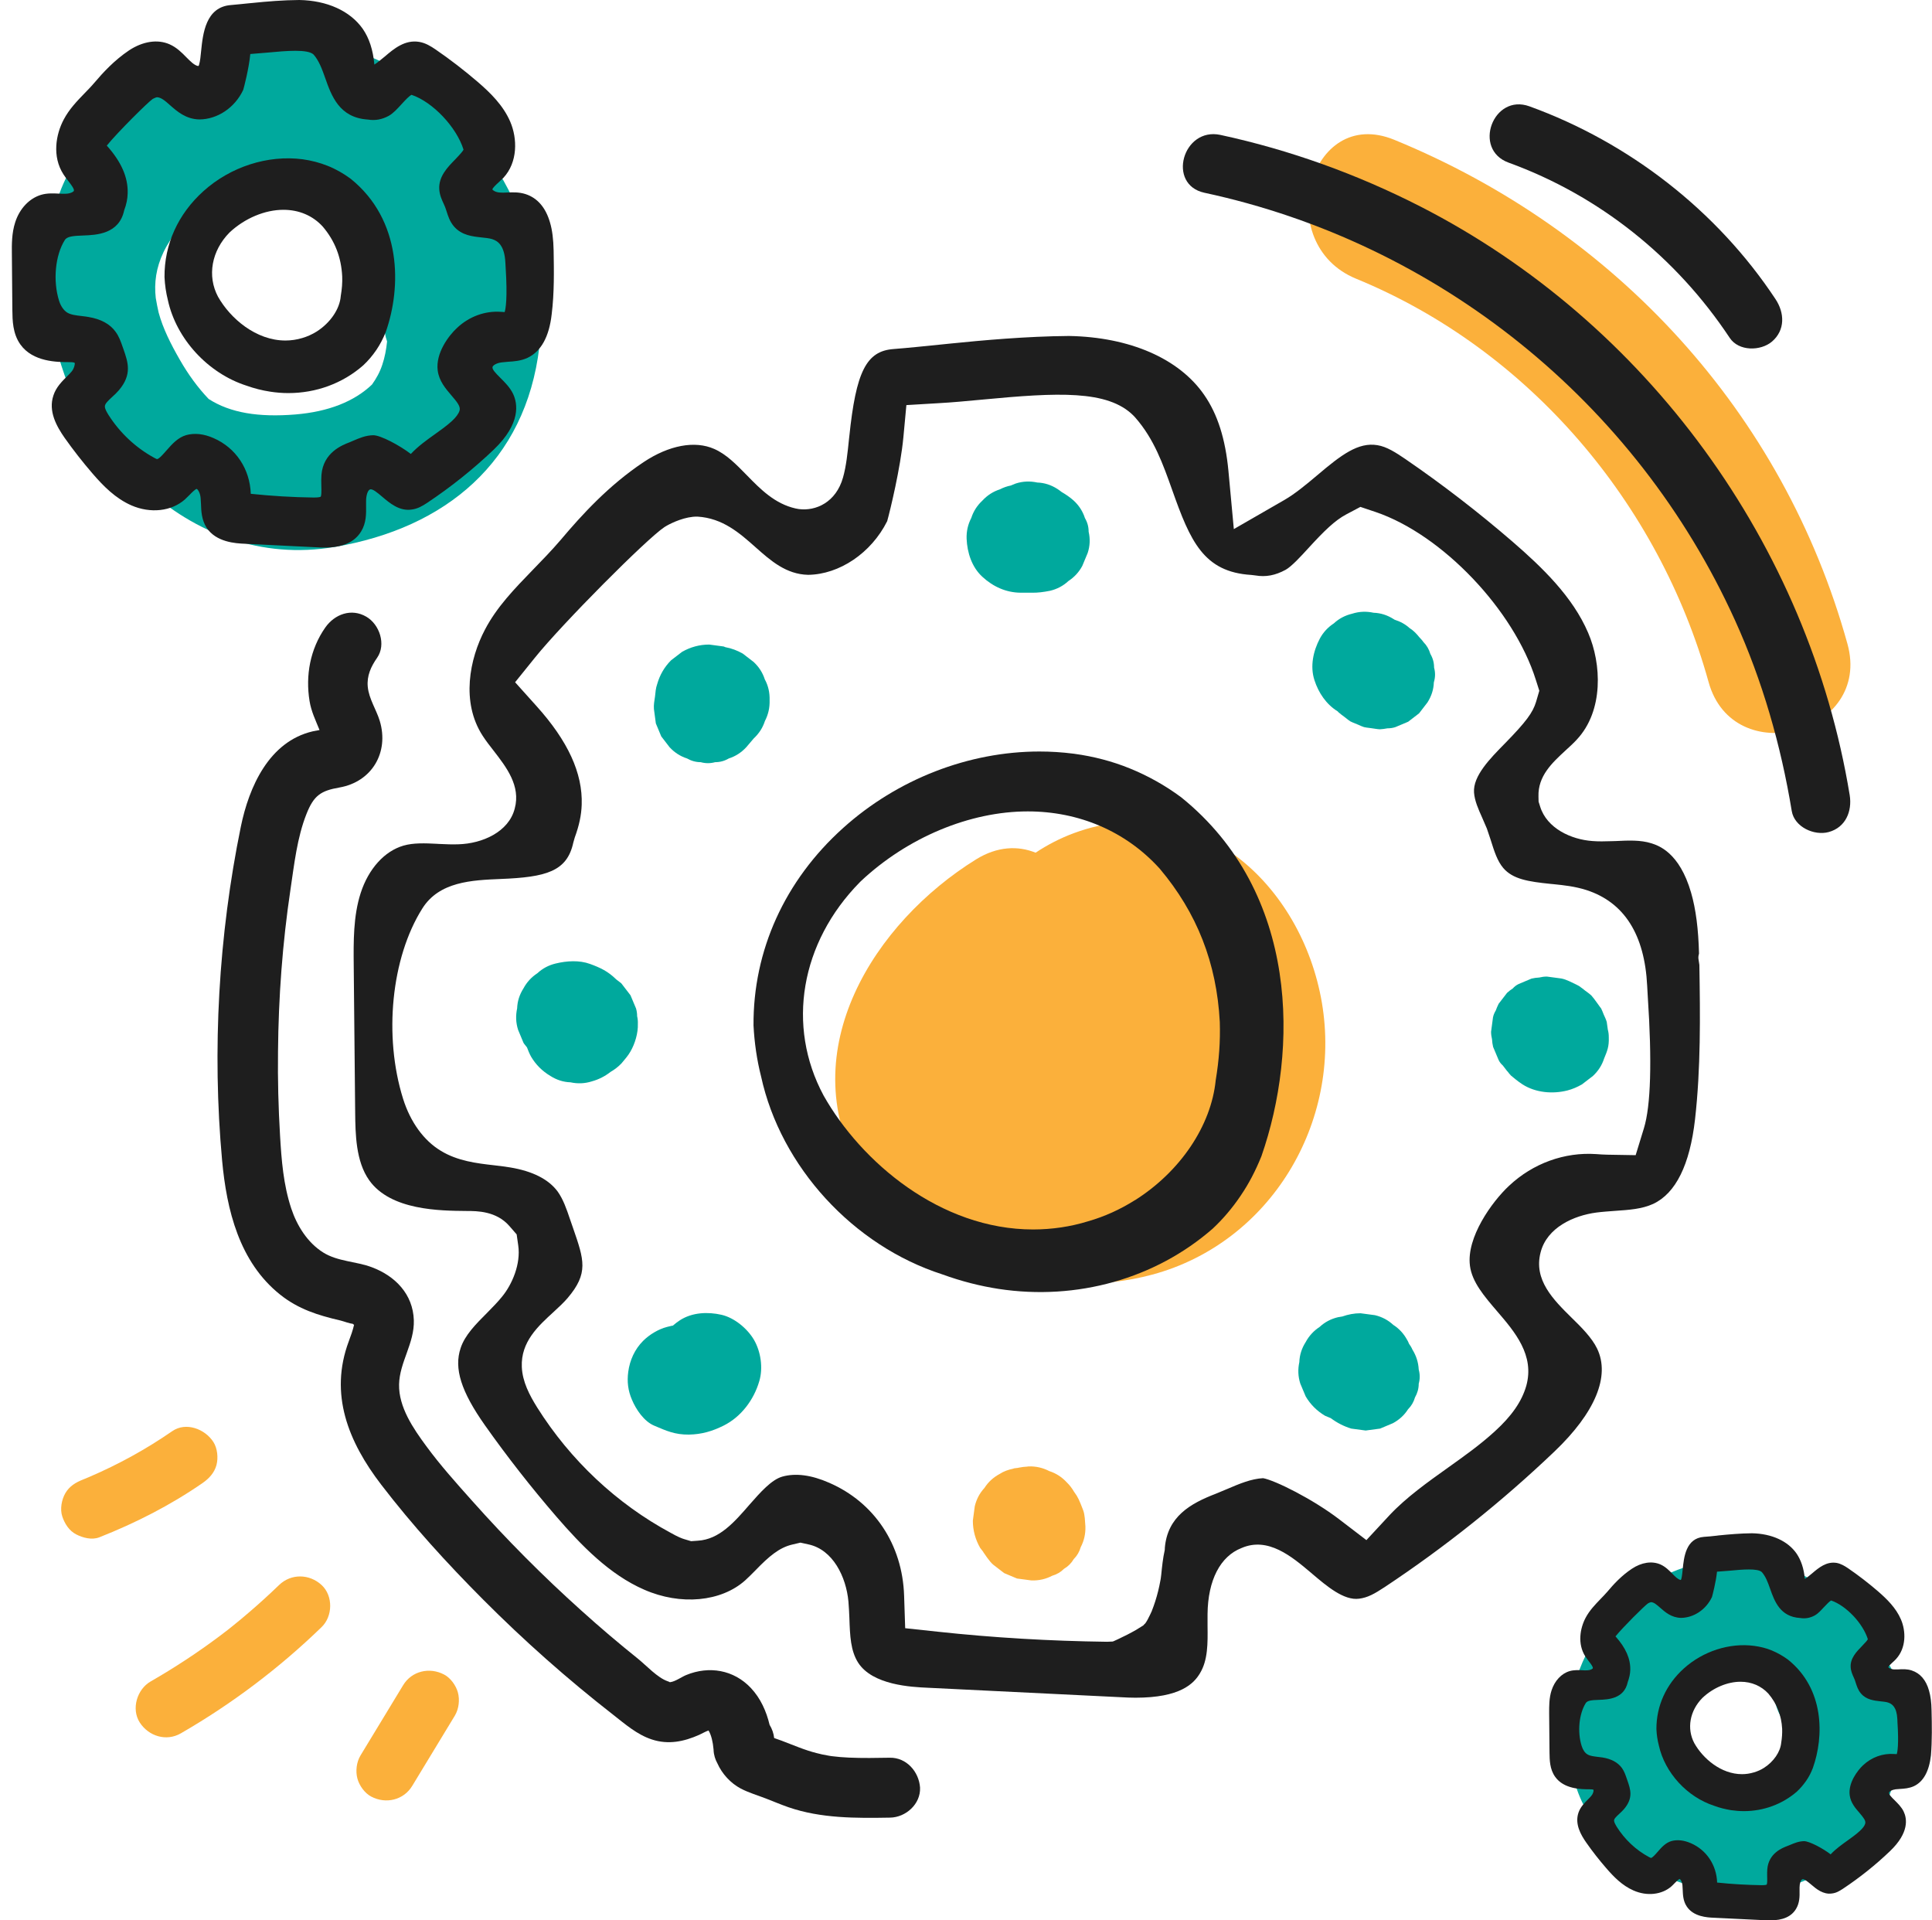
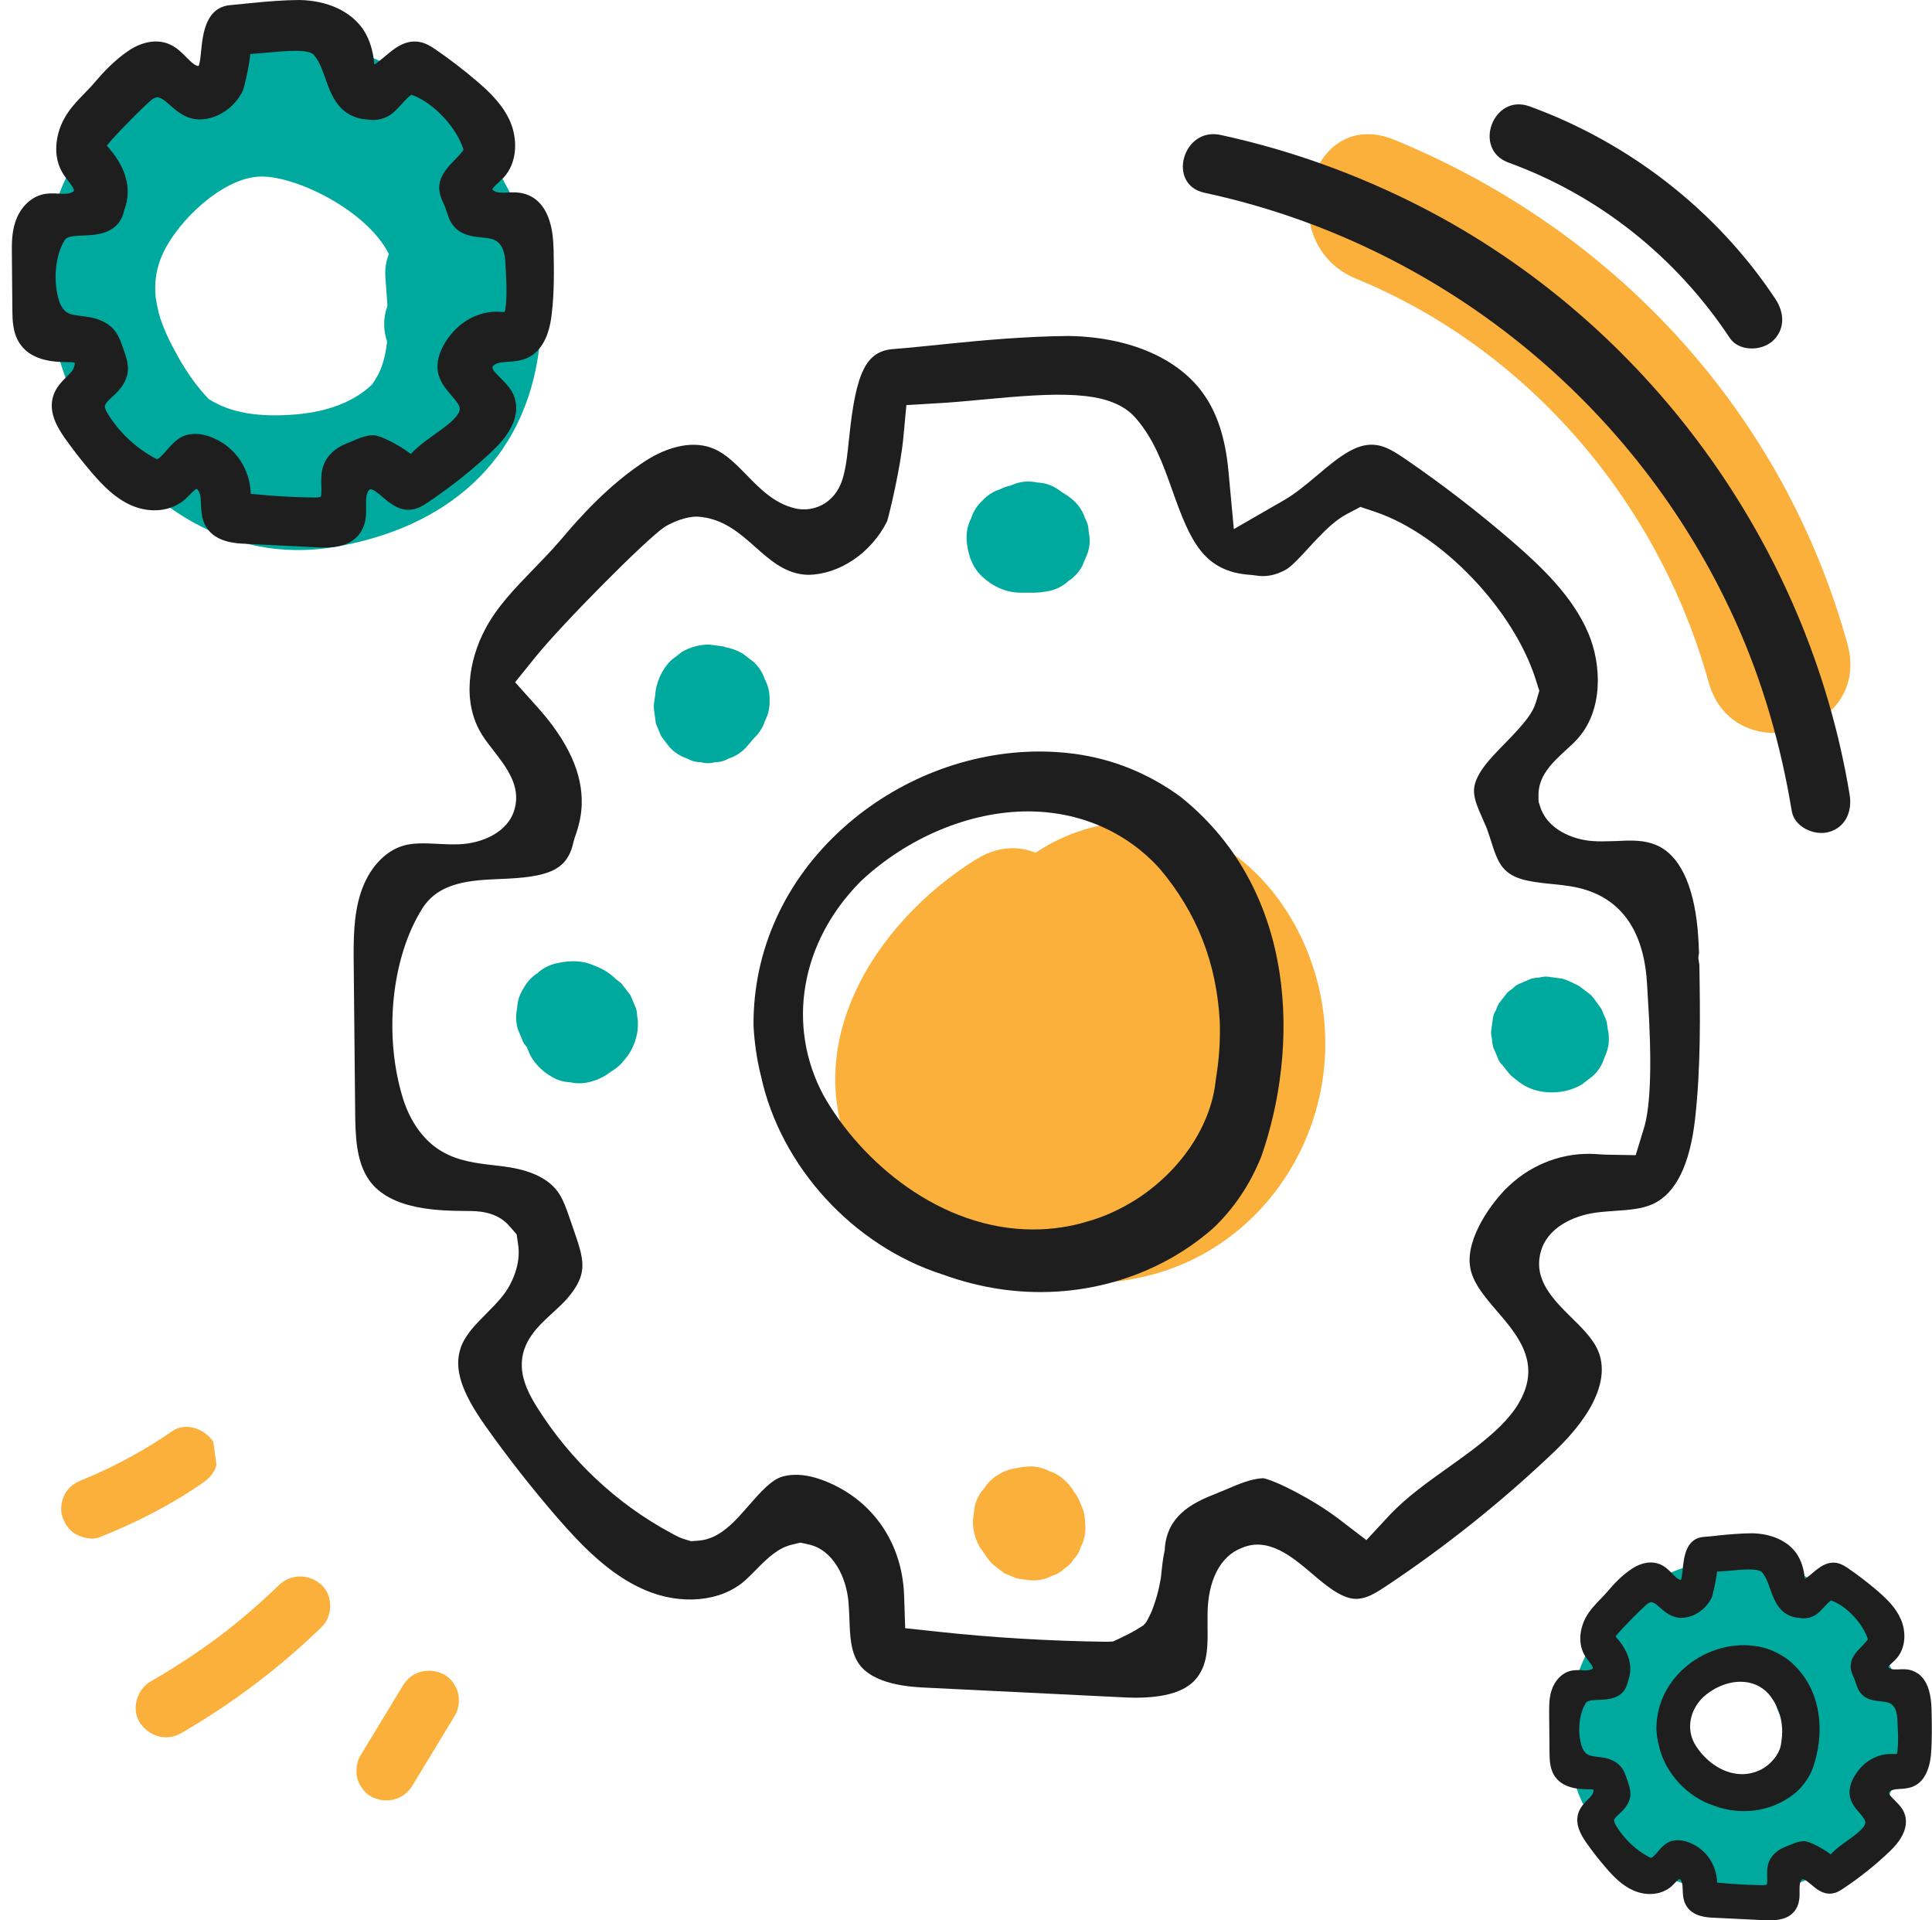
<svg xmlns="http://www.w3.org/2000/svg" width="161" height="160" viewBox="0 0 161 160" fill="none">
  <path d="M110.158 83.545C108.478 73.684 99.789 65.644 89.52 69.404C88.35 69.834 87.28 70.394 86.3 71.044C84.841 70.454 83.121 70.504 81.351 71.594C72.852 76.855 66.073 87.485 71.612 97.516C76.092 105.626 87.56 108.487 96.029 106.196C105.888 103.536 111.848 93.506 110.158 83.545Z" fill="#FBB03B" />
  <path d="M159.522 142.989C156.413 135.379 150.703 128.148 141.634 130.238C133.605 132.088 128.826 140.719 131.295 148.729C133.655 156.4 144.154 159.61 150.973 156.44C154.903 154.61 157.282 151.33 157.982 147.699C159.512 146.839 160.412 145.169 159.522 142.989ZM145.494 148.739C142.274 148.959 139.544 146.959 139.894 143.639C140.174 140.989 141.654 138.739 144.624 138.789C145.844 138.809 146.924 139.479 147.844 140.429C147.744 141.539 148.043 142.709 148.903 143.769C150.823 146.139 147.674 148.589 145.494 148.739Z" fill="#00A99D" />
  <path d="M34.577 6.78C26.617 1.13 18.098 3.8 10.649 8.91C2.92 14.211 2.53 23.821 5.67 32.042C7.14 35.892 9.309 38.672 11.999 40.542C16.249 44.443 21.758 46.603 27.867 45.573C37.156 44.002 43.806 38.462 44.945 28.912C45.945 20.491 41.486 11.681 34.577 6.78ZM17.389 33.242C16.499 32.312 15.699 31.222 14.989 29.982C14.239 28.681 13.579 27.371 13.219 26.041C13.129 25.651 13.049 25.241 12.979 24.821C12.839 23.581 12.999 22.321 13.629 21.001C14.919 18.331 18.458 14.951 21.478 14.721C24.398 14.491 30.587 17.491 32.407 21.171C32.177 21.731 32.067 22.381 32.117 23.131C32.167 23.891 32.237 24.681 32.287 25.481C31.907 26.531 31.947 27.551 32.257 28.451C32.187 29.122 32.067 29.772 31.857 30.392C31.657 31.002 31.357 31.542 30.997 32.042C29.517 33.452 27.377 34.302 24.618 34.532C21.548 34.782 19.188 34.402 17.389 33.242Z" fill="#00A99D" />
  <path d="M153.953 53.643C148.603 34.352 134.615 19.201 116.197 11.65C109.058 8.72 105.948 20.321 113.007 23.221C127.426 29.141 138.245 41.922 142.384 56.833C144.444 64.263 156.033 61.113 153.953 53.643Z" fill="#FBB03B" />
  <path d="M46.135 20.851C46.115 19.941 46.025 19.181 45.835 18.541C45.475 17.291 44.785 16.491 43.795 16.171C43.235 15.991 42.695 16.021 42.245 16.041C42.015 16.051 41.825 16.061 41.645 16.041C41.285 16.021 41.045 15.841 41.035 15.781C41.035 15.671 41.355 15.371 41.535 15.211C41.675 15.081 41.815 14.951 41.945 14.821C43.165 13.511 43.115 11.531 42.525 10.151C41.945 8.791 40.876 7.74 39.806 6.82C38.686 5.86 37.506 4.95 36.296 4.12C35.896 3.85 35.466 3.58 34.936 3.49C33.736 3.29 32.816 4.07 32.066 4.71C31.727 4.99 31.437 5.23 31.197 5.38C31.087 4.16 30.767 3.18 30.227 2.4C29.177 0.91 27.257 0.04 24.937 0C23.598 0.01 22.258 0.12 20.998 0.25L20.778 0.27C20.258 0.32 19.748 0.38 19.248 0.42C17.138 0.58 16.908 2.8 16.758 4.27C16.718 4.7 16.678 5.08 16.598 5.36C16.578 5.45 16.548 5.51 16.498 5.5C16.178 5.43 15.878 5.12 15.528 4.77C15.148 4.38 14.719 3.95 14.129 3.69C13.129 3.25 11.899 3.44 10.749 4.2C9.519 5.03 8.599 6.03 7.859 6.9C7.609 7.2 7.329 7.48 7.049 7.77C6.419 8.421 5.769 9.091 5.31 9.961C4.66 11.181 4.32 13.031 5.29 14.531C5.41 14.721 5.55 14.901 5.7 15.091C5.909 15.361 6.199 15.741 6.159 15.891C6.139 15.971 5.879 16.131 5.49 16.141C5.3 16.151 5.11 16.141 4.89 16.131C4.45 16.111 3.94 16.081 3.43 16.231C2.45 16.521 1.64 17.371 1.27 18.511C0.97 19.431 0.98 20.371 0.99 21.211L1.03 25.852C1.04 26.672 1.05 27.792 1.7 28.702C2.74 30.162 4.78 30.172 5.76 30.172C5.869 30.172 6.169 30.172 6.229 30.242C6.249 30.402 6.159 30.722 5.979 30.942C5.869 31.082 5.74 31.212 5.59 31.352C5.14 31.802 4.67 32.272 4.45 32.952C4.01 34.272 4.72 35.522 5.38 36.472C6.109 37.502 6.889 38.502 7.719 39.462C8.609 40.492 9.619 41.523 10.939 42.103C12.539 42.803 14.299 42.603 15.418 41.603C15.548 41.483 15.678 41.353 15.808 41.223C16.008 41.013 16.268 40.763 16.388 40.733C16.468 40.752 16.678 41.033 16.718 41.483C16.728 41.643 16.738 41.813 16.748 41.973C16.768 42.593 16.798 43.303 17.208 43.953C17.998 45.183 19.658 45.273 20.368 45.303L26.467 45.603C26.637 45.613 26.817 45.623 27.027 45.623C28.537 45.623 29.547 45.183 30.097 44.273C30.527 43.573 30.517 42.803 30.507 42.133V41.763C30.507 41.263 30.647 40.853 30.827 40.782C31.037 40.693 31.457 41.053 31.857 41.393C32.456 41.903 33.286 42.613 34.306 42.453C34.806 42.393 35.206 42.153 35.586 41.903C37.556 40.593 39.426 39.102 41.145 37.462C43.435 35.272 43.135 33.612 42.755 32.812C42.495 32.272 42.055 31.842 41.706 31.492C41.276 31.062 40.995 30.772 41.045 30.572C41.086 30.432 41.386 30.242 41.815 30.192C41.985 30.172 42.165 30.162 42.335 30.142C42.835 30.112 43.405 30.072 43.965 29.812C45.085 29.282 45.765 28.062 45.975 26.172C46.195 24.392 46.165 22.591 46.135 20.851ZM36.476 30.872C36.586 31.742 37.136 32.382 37.616 32.942C38.106 33.512 38.396 33.872 38.296 34.212C38.216 34.472 38.006 34.762 37.636 35.102C37.206 35.492 36.736 35.822 36.236 36.182C35.576 36.652 34.846 37.172 34.236 37.822C33.296 37.102 31.717 36.262 31.107 36.262C30.477 36.272 29.947 36.502 29.477 36.702L29.127 36.852C28.527 37.082 26.937 37.692 26.787 39.572C26.767 39.852 26.767 40.133 26.777 40.453C26.787 40.672 26.787 40.893 26.777 41.103C26.767 41.313 26.727 41.383 26.727 41.383C26.697 41.403 26.587 41.453 26.147 41.453C24.397 41.433 22.628 41.323 20.898 41.143C20.828 39.082 19.658 37.312 17.798 36.502C16.978 36.142 16.218 36.062 15.518 36.252C14.829 36.452 14.338 37.002 13.899 37.502C13.609 37.832 13.259 38.242 13.079 38.252C13.039 38.242 12.909 38.172 12.869 38.152C11.319 37.312 9.999 36.072 9.049 34.582C8.899 34.342 8.749 34.082 8.739 33.882C8.729 33.652 8.969 33.422 9.359 33.062C9.559 32.882 9.749 32.702 9.909 32.512C11.019 31.202 10.669 30.192 10.299 29.122L10.199 28.842C10.069 28.472 9.929 28.052 9.639 27.652C9.179 27.002 8.409 26.582 7.379 26.412C7.219 26.382 7.059 26.362 6.809 26.332C6.369 26.282 5.909 26.232 5.6 26.042C5.31 25.862 5.06 25.502 4.92 25.052C4.4 23.392 4.6 21.271 5.4 20.001C5.59 19.691 6.109 19.651 6.929 19.621C8.049 19.581 9.929 19.501 10.349 17.521C10.539 17.021 10.629 16.561 10.639 16.101C10.679 14.781 10.109 13.481 8.899 12.131C9.779 11.041 12.349 8.491 12.729 8.241C12.789 8.201 13.029 8.101 13.089 8.101C13.429 8.121 13.729 8.371 14.189 8.781C14.739 9.261 15.478 9.931 16.618 9.951C18.118 9.941 19.568 8.981 20.268 7.49C20.328 7.3 20.748 5.69 20.858 4.5C21.298 4.47 21.768 4.43 22.318 4.38C23.808 4.24 25.657 4.07 26.137 4.55C26.587 5.07 26.827 5.73 27.097 6.49C27.617 7.971 28.267 9.811 30.657 9.961C31.257 10.061 31.827 9.961 32.397 9.651C32.757 9.451 33.096 9.081 33.426 8.721C33.826 8.281 34.096 8.001 34.296 7.9C36.076 8.501 38.046 10.601 38.626 12.461C38.596 12.571 38.356 12.841 37.936 13.281C37.306 13.921 36.536 14.711 36.606 15.771C36.636 16.251 36.816 16.641 36.966 16.961C37.016 17.071 37.056 17.171 37.096 17.261L37.196 17.551C37.336 17.991 37.476 18.451 37.826 18.861C38.466 19.611 39.386 19.701 40.116 19.781C40.446 19.821 40.746 19.841 41.005 19.921C41.486 20.071 42.045 20.441 42.115 21.891L42.135 22.241C42.305 24.862 42.135 25.752 42.055 26.002C41.965 26.002 41.835 25.992 41.755 25.982C40.426 25.882 39.096 26.372 38.096 27.312C37.396 27.952 36.286 29.422 36.476 30.872Z" fill="#1E1E1E" />
-   <path d="M29.217 14.89C28.617 14.45 27.977 14.08 27.287 13.81C26.637 13.55 25.937 13.37 25.217 13.27C22.308 12.89 19.198 13.9 16.948 15.93C14.838 17.83 13.689 20.36 13.709 23.09C13.739 23.75 13.839 24.401 13.989 25C14.688 28.231 17.328 31.101 20.538 32.131C21.178 32.361 21.848 32.531 22.508 32.631C23.018 32.711 23.527 32.751 24.027 32.751C26.337 32.751 28.547 31.951 30.267 30.441C30.677 30.061 31.047 29.621 31.367 29.151C31.677 28.691 31.927 28.211 32.147 27.661C33.466 23.91 33.496 18.33 29.217 14.89ZM26.377 27.631C26.007 27.861 25.607 28.041 25.197 28.161C24.737 28.301 24.257 28.371 23.788 28.371C21.328 28.371 19.188 26.531 18.168 24.721C17.248 23 17.628 20.89 19.128 19.37C20.388 18.19 22.068 17.48 23.617 17.48C24.927 17.48 26.067 17.97 26.897 18.88C27.907 20.07 28.437 21.43 28.517 23.03C28.537 23.561 28.497 24.07 28.397 24.66C28.317 25.751 27.517 26.911 26.377 27.631Z" fill="#1E1E1E" />
  <path d="M160.962 142.489C160.952 141.849 160.882 141.309 160.752 140.859C160.502 139.969 160.012 139.409 159.312 139.179C158.922 139.049 158.542 139.069 158.212 139.089C158.042 139.089 157.912 139.099 157.792 139.089C157.542 139.069 157.372 138.949 157.362 138.909C157.362 138.829 157.592 138.619 157.712 138.509C157.812 138.419 157.912 138.329 158.002 138.229C158.862 137.299 158.832 135.899 158.412 134.928C158.002 133.968 157.242 133.228 156.493 132.578C155.703 131.898 154.873 131.258 154.013 130.668C153.733 130.478 153.423 130.288 153.053 130.218C152.203 130.078 151.553 130.628 151.023 131.078C150.783 131.278 150.583 131.448 150.403 131.548C150.323 130.688 150.093 129.998 149.713 129.438C148.993 128.398 147.644 127.778 145.994 127.748C145.044 127.758 144.104 127.838 143.214 127.928L143.064 127.948C142.704 127.988 142.334 128.028 141.984 128.048C140.494 128.168 140.324 129.728 140.224 130.768C140.194 131.068 140.164 131.338 140.114 131.538C140.094 131.598 140.074 131.648 140.044 131.638C139.824 131.588 139.604 131.368 139.364 131.118C139.095 130.848 138.795 130.538 138.375 130.348C137.665 130.038 136.795 130.168 135.985 130.708C135.115 131.288 134.465 131.998 133.945 132.618C133.765 132.828 133.565 133.028 133.365 133.238C132.925 133.698 132.465 134.168 132.135 134.788C131.675 135.659 131.435 136.959 132.115 138.019C132.205 138.149 132.305 138.279 132.405 138.419C132.555 138.609 132.765 138.879 132.735 138.989C132.725 139.049 132.535 139.159 132.265 139.169C132.135 139.179 131.995 139.169 131.845 139.159C131.535 139.149 131.175 139.129 130.815 139.229C130.116 139.429 129.556 140.039 129.296 140.839C129.086 141.489 129.096 142.149 129.096 142.749L129.126 146.029C129.136 146.609 129.136 147.399 129.596 148.039C130.325 149.069 131.775 149.079 132.465 149.079C132.545 149.079 132.755 149.079 132.795 149.129C132.815 149.239 132.745 149.469 132.615 149.619C132.535 149.719 132.445 149.809 132.345 149.909C132.025 150.229 131.695 150.559 131.535 151.04C131.225 151.97 131.725 152.86 132.195 153.53C132.705 154.26 133.265 154.97 133.845 155.64C134.475 156.37 135.185 157.1 136.125 157.51C137.255 158.01 138.505 157.86 139.294 157.16C139.384 157.08 139.474 156.98 139.564 156.89C139.704 156.74 139.884 156.57 139.974 156.55C140.024 156.56 140.174 156.76 140.204 157.08C140.214 157.19 140.214 157.31 140.224 157.43C140.244 157.87 140.254 158.37 140.554 158.83C141.114 159.7 142.284 159.76 142.794 159.78L147.114 159.99C147.234 160 147.364 160 147.504 160C148.573 160 149.283 159.69 149.673 159.04C149.973 158.54 149.973 158 149.963 157.53V157.27C149.963 156.92 150.063 156.63 150.193 156.58C150.343 156.52 150.633 156.77 150.923 157.01C151.343 157.37 151.933 157.87 152.663 157.76C153.023 157.72 153.293 157.55 153.573 157.37C154.973 156.44 156.293 155.39 157.502 154.23C159.122 152.68 158.912 151.51 158.642 150.939C158.462 150.559 158.142 150.249 157.892 149.999C157.582 149.699 157.392 149.489 157.422 149.349C157.452 149.249 157.662 149.119 157.972 149.079C158.092 149.069 158.222 149.059 158.342 149.049C158.692 149.029 159.102 148.999 159.492 148.819C160.282 148.449 160.762 147.579 160.912 146.249C161.012 144.999 160.992 143.729 160.962 142.489ZM154.143 149.579C154.223 150.199 154.613 150.649 154.953 151.04C155.293 151.44 155.503 151.7 155.433 151.94C155.383 152.13 155.223 152.33 154.963 152.57C154.663 152.85 154.323 153.08 153.973 153.34C153.513 153.67 152.983 154.04 152.553 154.5C151.893 153.99 150.773 153.4 150.333 153.4C149.893 153.41 149.513 153.57 149.183 153.71L148.933 153.81C148.513 153.97 147.384 154.41 147.274 155.74C147.254 155.94 147.264 156.13 147.264 156.36C147.264 156.52 147.274 156.67 147.264 156.82C147.254 156.97 147.224 157.02 147.224 157.02C147.204 157.03 147.124 157.07 146.814 157.07C145.574 157.05 144.324 156.98 143.094 156.85C143.044 155.39 142.214 154.14 140.904 153.57C140.324 153.32 139.784 153.26 139.294 153.39C138.805 153.53 138.455 153.92 138.155 154.27C137.955 154.5 137.705 154.79 137.575 154.8C137.545 154.79 137.455 154.74 137.425 154.73C136.325 154.14 135.395 153.26 134.725 152.2C134.625 152.03 134.515 151.84 134.505 151.7C134.495 151.54 134.665 151.38 134.945 151.12C135.085 150.99 135.225 150.859 135.335 150.729C136.125 149.799 135.875 149.089 135.615 148.339L135.545 148.139C135.455 147.879 135.355 147.579 135.155 147.299C134.815 146.839 134.275 146.549 133.545 146.429C133.435 146.409 133.325 146.399 133.145 146.379C132.835 146.339 132.505 146.309 132.285 146.169C132.075 146.049 131.905 145.789 131.805 145.469C131.435 144.299 131.585 142.799 132.145 141.899C132.285 141.679 132.645 141.649 133.225 141.629C134.015 141.599 135.345 141.549 135.645 140.149C135.775 139.789 135.845 139.469 135.855 139.149C135.885 138.219 135.485 137.299 134.625 136.339C135.245 135.569 137.065 133.768 137.335 133.588C137.375 133.558 137.545 133.488 137.585 133.488C137.825 133.498 138.035 133.678 138.365 133.968C138.755 134.308 139.274 134.778 140.084 134.798C141.144 134.788 142.174 134.108 142.664 133.058C142.704 132.928 143.004 131.778 143.084 130.948C143.394 130.928 143.724 130.898 144.124 130.868C145.174 130.768 146.484 130.648 146.824 130.988C147.144 131.358 147.314 131.818 147.504 132.358C147.874 133.398 148.333 134.708 150.013 134.808C150.433 134.878 150.843 134.808 151.243 134.588C151.493 134.448 151.733 134.188 151.973 133.928C152.263 133.618 152.453 133.428 152.593 133.348C153.853 133.778 155.243 135.259 155.653 136.569C155.633 136.649 155.463 136.839 155.163 137.149C154.723 137.599 154.173 138.159 154.223 138.909C154.243 139.249 154.373 139.529 154.473 139.749C154.513 139.829 154.543 139.899 154.563 139.959L154.633 140.169C154.733 140.479 154.833 140.809 155.083 141.099C155.533 141.629 156.183 141.689 156.703 141.749C156.942 141.779 157.142 141.789 157.332 141.849C157.672 141.959 158.062 142.219 158.112 143.239L158.122 143.489C158.242 145.339 158.122 145.969 158.062 146.149C158.002 146.149 157.912 146.139 157.842 146.139C156.902 146.069 155.963 146.409 155.253 147.079C154.793 147.509 154.003 148.549 154.143 149.579Z" fill="#1E1E1E" />
  <path d="M149.003 138.279C148.583 137.969 148.124 137.709 147.644 137.509C147.184 137.319 146.694 137.199 146.174 137.129C144.114 136.859 141.914 137.579 140.324 139.009C138.835 140.349 138.025 142.139 138.035 144.069C138.055 144.539 138.125 144.999 138.235 145.419C138.735 147.699 140.594 149.729 142.864 150.459C143.314 150.629 143.784 150.739 144.254 150.819C144.614 150.869 144.974 150.899 145.324 150.899C146.954 150.899 148.523 150.329 149.743 149.269C150.033 148.999 150.293 148.689 150.523 148.359C150.743 148.039 150.923 147.699 151.073 147.299C152.013 144.659 152.033 140.709 149.003 138.279ZM147.004 147.289C146.744 147.459 146.464 147.579 146.164 147.669C145.834 147.769 145.504 147.819 145.164 147.819C143.424 147.819 141.914 146.519 141.194 145.239C140.544 144.019 140.814 142.529 141.874 141.459C142.764 140.619 143.954 140.119 145.044 140.119C145.964 140.119 146.774 140.469 147.364 141.109C148.074 141.949 148.453 142.909 148.513 144.049C148.523 144.419 148.503 144.789 148.433 145.209C148.363 145.959 147.804 146.779 147.004 147.289Z" fill="#1E1E1E" />
  <path d="M141.534 79.865C141.524 79.715 141.544 79.575 141.584 79.445C141.534 77.425 141.324 75.755 140.924 74.375C139.954 71.014 138.205 70.454 137.625 70.264C136.715 69.974 135.675 70.024 134.665 70.074L134.305 70.084C133.715 70.104 133.215 70.114 132.715 70.074C130.945 69.954 128.906 69.024 128.346 67.204L128.216 66.794L128.206 66.364C128.156 64.654 129.336 63.564 130.485 62.504C130.835 62.184 131.145 61.904 131.415 61.604C133.645 59.204 133.465 55.313 132.345 52.723C131.065 49.733 128.556 47.303 126.036 45.123C123.186 42.663 120.187 40.352 117.107 38.242C116.327 37.712 115.557 37.212 114.787 37.092C113.187 36.822 111.768 37.902 109.788 39.582C108.848 40.373 107.938 41.133 107.038 41.653L102.819 44.083L102.369 39.232C102.119 36.582 101.469 34.512 100.349 32.902C98.259 29.872 94.15 28.082 89.07 27.992C85.501 28.022 81.881 28.352 79.121 28.632L78.341 28.712C77.031 28.842 75.742 28.982 74.452 29.082C72.192 29.252 71.332 30.962 70.772 36.392L70.752 36.562C70.632 37.732 70.522 38.832 70.252 39.782C69.672 41.853 67.983 42.603 66.563 42.413L66.293 42.363C64.573 41.973 63.383 40.773 62.243 39.602C61.343 38.682 60.523 37.842 59.513 37.402C57.904 36.692 55.754 37.092 53.634 38.502C50.724 40.443 48.505 42.873 46.725 44.983C45.955 45.883 45.145 46.713 44.435 47.443C42.865 49.063 41.406 50.563 40.416 52.453C39.126 54.893 38.406 58.494 40.216 61.294C40.486 61.714 40.806 62.124 41.126 62.534C42.195 63.914 43.405 65.474 42.895 67.364C42.395 69.324 40.186 70.284 38.216 70.344C37.726 70.364 37.176 70.344 36.556 70.314L36.406 70.304C35.446 70.254 34.456 70.214 33.626 70.454C32.036 70.914 30.707 72.394 30.057 74.405C29.437 76.325 29.457 78.435 29.477 80.475L29.597 92.656C29.617 94.486 29.647 96.756 30.767 98.336C32.556 100.856 36.676 100.876 38.886 100.896C39.746 100.896 41.365 100.896 42.455 102.156L43.055 102.846L43.185 103.756C43.415 105.307 42.675 107.017 41.845 108.027C41.475 108.487 41.075 108.887 40.656 109.317C39.616 110.357 38.746 111.237 38.386 112.317C37.816 114.017 38.426 115.937 40.416 118.757C42.275 121.388 44.275 123.938 46.355 126.348C48.455 128.778 50.804 131.198 53.684 132.448C56.714 133.778 60.093 133.468 62.103 131.668C62.403 131.398 62.673 131.118 62.953 130.838C64.083 129.668 64.943 128.938 66.023 128.688L66.703 128.528L67.383 128.678C69.412 129.118 70.512 131.378 70.702 133.428C70.742 133.888 70.762 134.348 70.782 134.808C70.832 136.308 70.882 137.539 71.512 138.529C72.712 140.399 75.942 140.559 77.311 140.619L93.45 141.409C93.81 141.429 94.2 141.449 94.629 141.449C98.339 141.449 99.479 140.289 99.999 139.409C100.659 138.319 100.649 136.929 100.629 135.458V134.478C100.659 131.658 101.689 129.668 103.459 128.978C105.668 128.018 107.648 129.688 109.238 131.028L109.378 131.148C110.558 132.148 111.998 133.378 113.267 133.198C113.967 133.108 114.517 132.808 115.397 132.228C120.417 128.898 125.176 125.098 129.536 120.938C132.935 117.697 134.195 114.657 133.095 112.367C132.655 111.447 131.755 110.557 130.955 109.777C129.456 108.297 127.776 106.637 128.386 104.336C128.916 102.276 131.135 101.276 133.035 101.026C133.575 100.956 134.085 100.926 134.595 100.886C135.755 100.806 136.825 100.736 137.765 100.306C139.644 99.426 140.824 97.046 141.254 93.246C141.734 88.996 141.684 84.635 141.614 80.395C141.584 80.195 141.554 80.035 141.534 79.865ZM136.995 93.996L136.305 96.246L133.955 96.206C133.695 96.206 133.295 96.176 133.015 96.156C130.375 95.976 127.746 96.926 125.756 98.796C124.326 100.126 122.186 103.106 122.496 105.457V105.467C122.676 106.827 123.686 107.997 124.756 109.247C126.236 110.967 127.906 112.917 127.186 115.477C126.806 116.787 125.966 117.987 124.546 119.277C123.306 120.407 122.016 121.318 120.657 122.288C118.987 123.478 117.187 124.758 115.797 126.238L113.867 128.318L111.618 126.598C109.388 124.888 106.228 123.328 105.258 123.158C104.268 123.208 103.299 123.618 102.269 124.058L101.309 124.458C99.199 125.268 97.289 126.358 97.069 128.968C97.069 129.028 97.069 129.098 97.059 129.158C96.909 129.828 96.839 130.508 96.769 131.208C96.759 131.278 96.749 131.418 96.739 131.448C96.729 131.548 96.709 131.638 96.689 131.738C96.639 132.018 96.579 132.298 96.509 132.578C96.369 133.138 96.199 133.678 95.989 134.208C95.979 134.248 95.969 134.268 95.959 134.278C95.909 134.388 95.859 134.508 95.799 134.618C95.699 134.838 95.579 135.058 95.439 135.258C95.419 135.268 95.329 135.358 95.289 135.408C95.279 135.418 95.289 135.408 95.289 135.418C95.069 135.548 94.859 135.688 94.639 135.818C94.169 136.088 93.69 136.328 93.2 136.558C93.08 136.618 92.95 136.668 92.83 136.728C92.81 136.738 92.77 136.748 92.73 136.768C92.57 136.768 92.42 136.788 92.25 136.788C87.49 136.728 82.761 136.448 78.131 135.948L75.432 135.658L75.342 132.938C75.202 128.698 72.872 125.178 69.092 123.538C67.612 122.888 66.303 122.718 65.193 123.028C64.283 123.288 63.363 124.338 62.473 125.348C61.183 126.838 59.943 128.258 58.154 128.368L57.594 128.408L57.054 128.248C56.814 128.178 56.504 128.058 55.884 127.708C51.394 125.288 47.535 121.668 44.765 117.267C44.125 116.237 43.535 115.127 43.485 113.887C43.395 111.797 44.855 110.477 46.135 109.307C46.595 108.887 47.005 108.497 47.295 108.157C49.065 106.077 48.675 104.977 47.755 102.316L47.495 101.566C47.205 100.706 46.935 99.926 46.465 99.266C45.715 98.256 44.385 97.576 42.505 97.266C42.135 97.206 41.755 97.156 41.156 97.086C39.746 96.926 38.126 96.736 36.726 95.876C35.316 95.026 34.196 93.486 33.586 91.536C31.956 86.315 32.606 79.805 35.186 75.705C36.596 73.445 39.326 73.335 41.725 73.234C45.495 73.085 47.255 72.615 47.775 70.204L47.895 69.784C48.265 68.774 48.445 67.924 48.475 67.044C48.565 64.414 47.325 61.734 44.705 58.824L42.925 56.843L44.595 54.773C46.825 52.003 53.874 44.903 55.374 43.913L55.574 43.793C56.004 43.553 57.104 43.023 58.124 43.043C60.233 43.173 61.633 44.413 62.983 45.613C64.223 46.713 65.513 47.853 67.343 47.893C69.942 47.863 72.602 46.083 73.932 43.423C74.172 42.563 75.042 38.992 75.282 36.432L75.532 33.752L78.211 33.592C79.331 33.532 80.491 33.422 81.881 33.292C88.11 32.702 92.31 32.472 94.46 34.632L94.6 34.782C96.179 36.582 96.909 38.652 97.689 40.843C99.189 45.083 100.299 47.663 104.278 47.903L104.608 47.943C105.488 48.093 106.268 47.943 107.138 47.473C107.638 47.193 108.418 46.343 109.038 45.663C110.348 44.233 111.238 43.363 112.178 42.863L113.367 42.233L114.647 42.663C120.177 44.543 126.156 50.813 127.986 56.644L128.276 57.553L128.006 58.474C127.736 59.374 127.166 60.144 125.436 61.914C124.166 63.204 122.736 64.654 122.836 66.034C122.886 66.724 123.196 67.414 123.496 68.084C123.656 68.444 123.786 68.744 123.906 69.034L124.206 69.924C124.536 70.974 124.776 71.734 125.276 72.325C126.076 73.254 127.356 73.454 129.226 73.645L129.446 73.665C130.335 73.755 131.255 73.855 132.195 74.155C135.355 75.175 137.055 77.865 137.265 82.145L137.315 83.035C137.675 88.436 137.565 92.136 136.995 93.996Z" fill="#1E1E1E" />
  <path d="M98.439 66.434C97.109 65.444 95.659 64.634 94.13 64.014C92.7 63.434 91.15 63.024 89.53 62.804L89.45 62.794C88.51 62.674 87.57 62.614 86.62 62.614C80.741 62.614 74.792 64.904 70.252 68.994C65.393 73.364 62.753 79.205 62.793 85.435C62.863 86.845 63.073 88.315 63.423 89.686C65.063 97.216 71.112 103.796 78.521 106.176C80.121 106.757 81.661 107.147 83.211 107.387C89.75 108.387 96.289 106.527 101.049 102.376C101.899 101.586 102.709 100.636 103.399 99.606C104.078 98.606 104.618 97.566 105.118 96.336C108.198 87.495 108.298 74.385 98.439 66.434ZM101.309 90.005C100.929 93.796 98.359 97.616 94.57 100.006H94.559C93.34 100.776 92.03 101.366 90.67 101.756C89.21 102.206 87.66 102.436 86.091 102.436C78.371 102.436 71.762 96.826 68.632 91.276C65.513 85.475 66.713 78.525 71.652 73.504L71.742 73.414C75.622 69.774 80.821 67.604 85.65 67.604C89.92 67.604 93.79 69.264 96.569 72.294L96.659 72.394C99.749 76.065 101.389 80.235 101.649 85.145C101.699 86.785 101.589 88.315 101.309 90.005Z" fill="#1E1E1E" />
  <path d="M154.143 66.254C150.713 45.352 137.215 26.841 118.357 17.201C113.087 14.51 107.488 12.49 101.699 11.24C98.559 10.57 97.219 15.38 100.369 16.06C119.877 20.251 136.345 33.511 144.584 51.683C146.874 56.723 148.413 62.113 149.313 67.574C149.533 68.904 151.183 69.654 152.393 69.324C153.813 68.934 154.353 67.584 154.143 66.254Z" fill="#1E1E1E" />
  <path d="M147.964 24.931C143.084 17.551 135.755 11.87 127.456 8.86C124.426 7.76 122.686 12.45 125.716 13.55C133.285 16.301 139.694 21.441 144.144 28.151C144.894 29.282 146.714 29.262 147.664 28.461C148.783 27.501 148.713 26.061 147.964 24.931Z" fill="#1E1E1E" />
-   <path d="M74.142 146.449C73.012 146.469 71.872 146.489 70.742 146.439C70.262 146.419 69.782 146.379 69.312 146.319C69.202 146.299 69.012 146.279 68.952 146.259C68.662 146.209 68.362 146.149 68.073 146.069C67.063 145.819 66.113 145.399 65.133 145.029C64.923 144.949 64.723 144.879 64.513 144.809C64.473 144.429 64.343 144.049 64.133 143.709C63.863 142.579 63.383 141.499 62.573 140.639C61.143 139.119 59.084 138.779 57.184 139.559C56.814 139.709 56.274 140.099 55.874 140.149C55.844 140.149 55.834 140.159 55.824 140.159C55.804 140.139 55.754 140.119 55.644 140.079C54.804 139.799 53.854 138.759 53.184 138.219C51.564 136.919 49.984 135.579 48.445 134.189C45.245 131.318 42.215 128.268 39.356 125.058C38.036 123.578 36.686 122.078 35.516 120.478C34.446 119.028 33.216 117.237 33.256 115.347C33.296 113.487 34.546 111.917 34.486 109.997C34.416 107.827 32.937 106.317 30.997 105.587C29.677 105.087 28.157 105.117 26.937 104.357C25.627 103.537 24.747 102.127 24.267 100.676C23.617 98.706 23.457 96.666 23.337 94.606C23.198 92.276 23.138 89.946 23.168 87.616C23.207 83.095 23.538 78.575 24.207 74.105C24.517 72.025 24.757 69.794 25.537 67.824C26.147 66.274 26.737 65.884 28.277 65.614C30.997 65.144 32.437 62.684 31.647 60.064C31.357 59.114 30.747 58.234 30.647 57.224C30.557 56.304 30.917 55.534 31.427 54.804C32.197 53.694 31.627 52.023 30.527 51.383C29.277 50.653 27.887 51.173 27.107 52.283C25.847 54.084 25.447 56.274 25.797 58.414C25.937 59.284 26.307 60.024 26.627 60.824C26.357 60.874 26.117 60.924 26.057 60.934C22.418 61.784 20.748 65.564 20.068 68.885C18.218 77.915 17.668 87.496 18.508 96.676C18.888 100.816 19.938 105.147 23.348 107.867C24.867 109.077 26.497 109.587 28.357 110.017C28.687 110.097 29.077 110.267 29.417 110.297C29.357 110.287 29.437 110.347 29.507 110.377C29.397 110.847 29.237 111.297 29.067 111.747C27.417 116.157 29.027 120.128 31.767 123.698C34.366 127.088 37.266 130.268 40.276 133.288C43.675 136.699 47.285 139.899 51.084 142.859C52.094 143.649 53.094 144.529 54.324 144.929C55.694 145.379 56.994 145.109 58.274 144.539C58.514 144.429 58.783 144.269 59.044 144.179C59.283 144.559 59.413 145.199 59.453 145.679C59.453 145.709 59.464 145.749 59.464 145.779C59.464 145.789 59.464 145.799 59.464 145.799C59.483 146.229 59.603 146.589 59.773 146.899C60.173 147.799 60.883 148.569 61.733 149.019C62.403 149.369 63.133 149.579 63.833 149.85C64.453 150.09 65.063 150.35 65.693 150.57C68.403 151.51 71.342 151.49 74.172 151.44C75.482 151.42 76.731 150.31 76.671 148.939C76.582 147.619 75.542 146.419 74.142 146.449Z" fill="#1E1E1E" />
-   <path d="M17.779 120.137C17.089 119.067 15.509 118.447 14.359 119.237C12.189 120.737 9.88 122.007 7.46 123.047C7.28 123.117 7.11 123.197 6.93 123.267C6.3 123.517 5.79 123.817 5.44 124.417C5.13 124.957 4.99 125.747 5.19 126.347C5.39 126.947 5.76 127.537 6.34 127.837C6.9 128.127 7.65 128.327 8.27 128.087C11.309 126.887 14.199 125.417 16.889 123.557C17.429 123.177 17.859 122.717 18.039 122.067C18.199 121.457 18.119 120.667 17.779 120.137Z" fill="#FBB03B" />
+   <path d="M17.779 120.137C17.089 119.067 15.509 118.447 14.359 119.237C12.189 120.737 9.88 122.007 7.46 123.047C7.28 123.117 7.11 123.197 6.93 123.267C6.3 123.517 5.79 123.817 5.44 124.417C5.13 124.957 4.99 125.747 5.19 126.347C5.39 126.947 5.76 127.537 6.34 127.837C6.9 128.127 7.65 128.327 8.27 128.087C11.309 126.887 14.199 125.417 16.889 123.557C17.429 123.177 17.859 122.717 18.039 122.067Z" fill="#FBB03B" />
  <path d="M26.797 132.058C25.787 131.128 24.267 131.088 23.258 132.058C22.438 132.848 21.598 133.618 20.728 134.358C20.298 134.728 19.858 135.098 19.418 135.448C19.188 135.638 18.958 135.818 18.718 135.998C18.598 136.098 18.458 136.188 18.338 136.288C16.488 137.678 14.549 138.948 12.549 140.098C11.419 140.748 10.919 142.388 11.649 143.518C12.389 144.658 13.859 145.118 15.069 144.418C19.318 141.968 23.267 138.988 26.787 135.578C27.737 134.678 27.777 132.958 26.797 132.058Z" fill="#FBB03B" />
  <path d="M38.157 141.008C37.997 140.428 37.547 139.798 37.007 139.518C35.797 138.878 34.307 139.218 33.587 140.418C32.407 142.368 31.217 144.318 30.037 146.268C29.707 146.818 29.617 147.578 29.787 148.198C29.947 148.778 30.397 149.408 30.937 149.688C32.147 150.328 33.637 149.988 34.357 148.788C35.537 146.838 36.717 144.888 37.907 142.938C38.237 142.388 38.327 141.628 38.157 141.008Z" fill="#FBB03B" />
  <path d="M133.985 85.785C133.955 85.575 133.925 85.365 133.895 85.145C133.835 84.935 133.725 84.715 133.645 84.535C133.545 84.295 133.505 84.165 133.425 84.015C133.425 84.045 132.835 83.175 132.625 82.955C132.475 82.805 132.215 82.625 132.105 82.545C131.955 82.425 131.755 82.265 131.575 82.145C131.505 82.105 131.435 82.065 131.365 82.035C131.015 81.875 130.545 81.605 130.106 81.525C129.706 81.475 129.306 81.415 128.906 81.365C128.686 81.365 128.476 81.395 128.266 81.445C128.046 81.455 127.836 81.485 127.626 81.535C127.266 81.685 126.906 81.835 126.556 81.985C126.366 82.075 126.206 82.195 126.066 82.355C125.896 82.465 125.736 82.585 125.586 82.725C125.356 83.025 125.116 83.335 124.886 83.635C124.796 83.815 124.716 84.005 124.646 84.195C124.536 84.375 124.456 84.565 124.416 84.765C124.366 85.165 124.306 85.565 124.256 85.965C124.256 86.175 124.286 86.385 124.336 86.595C124.346 86.805 124.376 87.015 124.426 87.225C124.576 87.585 124.726 87.945 124.876 88.295C124.956 88.475 125.076 88.635 125.236 88.775C125.356 88.935 125.476 89.095 125.606 89.255C125.616 89.255 125.616 89.265 125.626 89.265C125.726 89.395 125.796 89.495 125.916 89.615C125.936 89.635 126.556 90.155 126.886 90.355C127.976 91.045 129.386 91.165 130.615 90.855C131.045 90.745 131.455 90.565 131.835 90.345C132.135 90.115 132.445 89.875 132.745 89.645C133.185 89.235 133.495 88.755 133.675 88.195C133.935 87.565 134.095 87.205 134.065 86.425C134.065 86.205 134.045 85.995 133.985 85.785Z" fill="#00A99D" />
  <path d="M133.385 83.935C133.405 83.965 133.415 83.995 133.435 84.025C133.435 84.015 133.415 83.985 133.385 83.935Z" fill="#00A99D" />
-   <path d="M119.507 55.623C119.507 55.213 119.407 54.843 119.197 54.483C119.087 54.103 118.897 53.773 118.617 53.493C118.517 53.343 118.397 53.223 118.277 53.093C118.047 52.803 117.787 52.533 117.467 52.333C117.107 52.003 116.687 51.783 116.217 51.633C116.187 51.613 116.157 51.593 116.137 51.583C115.617 51.253 115.067 51.073 114.467 51.053C113.867 50.923 113.267 50.943 112.677 51.133C112.088 51.273 111.578 51.543 111.148 51.943C110.658 52.263 110.268 52.683 109.988 53.203C109.438 54.243 109.158 55.513 109.538 56.673C109.878 57.723 110.518 58.683 111.478 59.273C111.498 59.293 111.508 59.313 111.528 59.333C111.688 59.473 111.858 59.603 112.038 59.733C112.617 60.183 112.417 60.063 113.087 60.343C113.777 60.633 113.537 60.573 114.287 60.673C114.527 60.703 114.757 60.753 114.987 60.763C115.197 60.753 115.407 60.723 115.617 60.683C115.847 60.683 116.067 60.653 116.277 60.583C116.637 60.433 116.997 60.283 117.347 60.133L118.257 59.433C118.487 59.133 118.727 58.823 118.957 58.523C119.287 58.003 119.467 57.453 119.487 56.853C119.617 56.423 119.617 56.023 119.507 55.623Z" fill="#00A99D" />
  <path d="M90.72 44.303C90.72 43.893 90.62 43.523 90.41 43.163C90.23 42.603 89.92 42.123 89.48 41.713C89.17 41.433 88.83 41.203 88.47 40.993C88.35 40.903 88.24 40.813 88.11 40.733C87.59 40.403 87.04 40.223 86.44 40.203C85.841 40.073 85.241 40.093 84.651 40.283C84.511 40.333 84.371 40.393 84.231 40.453C83.921 40.513 83.611 40.623 83.321 40.773C82.761 40.953 82.281 41.263 81.871 41.703C81.431 42.113 81.121 42.593 80.941 43.153C80.661 43.693 80.531 44.263 80.551 44.883C80.601 46.043 80.981 47.253 81.871 48.063C82.751 48.873 83.831 49.373 85.051 49.383C85.361 49.383 85.671 49.383 85.981 49.383C86.47 49.393 86.94 49.333 87.5 49.223C88.09 49.083 88.6 48.813 89.03 48.413C89.52 48.093 89.91 47.673 90.19 47.153C90.34 46.793 90.49 46.433 90.64 46.073C90.83 45.503 90.86 44.903 90.72 44.303Z" fill="#00A99D" />
  <path d="M63.733 56.603C63.553 56.043 63.243 55.563 62.803 55.153C62.503 54.923 62.193 54.683 61.893 54.453C61.433 54.193 60.953 54.013 60.453 53.923C60.403 53.903 60.353 53.883 60.303 53.863C59.903 53.813 59.504 53.753 59.103 53.703C58.294 53.703 57.534 53.913 56.834 54.313L55.924 55.013C55.364 55.573 54.984 56.233 54.764 57.003C54.644 57.333 54.624 57.683 54.584 58.033C54.534 58.383 54.464 58.723 54.494 59.073C54.544 59.473 54.604 59.873 54.654 60.273C54.804 60.633 54.954 60.993 55.104 61.353C55.334 61.653 55.574 61.963 55.804 62.263C56.214 62.703 56.694 63.013 57.254 63.193C57.604 63.393 57.984 63.503 58.394 63.503C58.794 63.613 59.194 63.613 59.593 63.503C60.003 63.503 60.373 63.403 60.733 63.193C61.293 63.013 61.773 62.703 62.183 62.263L62.813 61.523C63.253 61.113 63.563 60.633 63.743 60.073C64.023 59.533 64.153 58.963 64.133 58.343C64.153 57.713 64.023 57.133 63.733 56.603Z" fill="#00A99D" />
  <path d="M53.094 84.665C53.094 84.445 53.064 84.235 53.004 84.025C52.854 83.665 52.704 83.305 52.554 82.955C52.544 82.925 52.524 82.895 52.504 82.875C52.274 82.575 52.034 82.265 51.804 81.965C51.784 81.935 51.764 81.915 51.734 81.895C51.604 81.795 51.474 81.695 51.344 81.595C51.334 81.585 51.324 81.575 51.314 81.565C50.654 80.925 50.025 80.625 49.175 80.315C48.275 79.985 47.225 80.055 46.315 80.275C45.725 80.415 45.215 80.685 44.785 81.085C44.295 81.405 43.905 81.825 43.625 82.345C43.295 82.865 43.115 83.415 43.095 84.015C42.965 84.615 42.985 85.215 43.175 85.805C43.325 86.165 43.475 86.525 43.625 86.885C43.705 87.025 43.825 87.135 43.915 87.265C44.015 87.525 44.115 87.785 44.255 88.035C44.655 88.715 45.195 89.245 45.865 89.645C46.385 89.975 46.935 90.155 47.535 90.175C48.135 90.305 48.735 90.285 49.325 90.095C49.904 89.935 50.425 89.665 50.884 89.305C51.214 89.115 51.514 88.885 51.784 88.605C52.044 88.285 52.334 87.975 52.534 87.615C52.914 86.965 53.184 86.065 53.154 85.305C53.164 85.095 53.144 84.875 53.094 84.665Z" fill="#00A99D" />
-   <path d="M62.823 111.617C62.273 110.687 61.203 109.797 60.133 109.547C58.983 109.287 57.694 109.337 56.664 109.997C56.454 110.137 56.254 110.287 56.074 110.447C56.034 110.457 55.994 110.457 55.954 110.467C55.834 110.497 55.714 110.527 55.584 110.557C54.874 110.737 54.114 111.197 53.594 111.717C52.894 112.417 52.484 113.327 52.354 114.297C52.244 115.117 52.334 115.867 52.664 116.627C53.004 117.437 53.664 118.417 54.504 118.777C55.534 119.217 56.244 119.537 57.404 119.527C58.484 119.507 59.353 119.247 60.303 118.777C61.763 118.047 62.823 116.627 63.273 115.077C63.603 113.977 63.403 112.607 62.823 111.617Z" fill="#00A99D" />
  <path d="M90.26 125.818C89.95 125.018 89.84 124.738 89.51 124.298C89.34 124.008 89.14 123.738 88.89 123.498C88.48 123.058 88 122.748 87.44 122.568C86.9 122.288 86.331 122.158 85.71 122.178C85.66 122.188 85.621 122.188 85.57 122.198C85.371 122.208 85.171 122.228 84.981 122.268C84.931 122.268 84.881 122.288 84.831 122.298C84.721 122.308 84.621 122.328 84.511 122.338C84.481 122.348 84.461 122.358 84.431 122.368C84.041 122.448 83.651 122.578 83.301 122.808C82.781 123.088 82.351 123.478 82.041 123.968C81.641 124.398 81.371 124.908 81.231 125.498L81.071 126.698C81.071 127.508 81.281 128.268 81.681 128.968C81.761 129.068 81.841 129.178 81.921 129.278C81.931 129.298 81.951 129.318 81.961 129.348C81.991 129.388 82.461 130.118 82.771 130.368L83.681 131.068C84.041 131.218 84.401 131.368 84.751 131.518L85.951 131.678C86.57 131.698 87.15 131.568 87.68 131.288C88.06 131.178 88.39 130.988 88.67 130.708C89.01 130.508 89.28 130.238 89.48 129.898C89.76 129.618 89.95 129.288 90.06 128.908C90.34 128.368 90.47 127.798 90.45 127.178C90.41 126.738 90.42 126.248 90.26 125.818Z" fill="#FBB03B" />
-   <path d="M118.227 114.107C118.197 113.507 118.017 112.947 117.697 112.437C117.627 112.267 117.527 112.107 117.417 111.957C117.367 111.857 117.337 111.747 117.267 111.647C116.987 111.127 116.597 110.697 116.107 110.387C115.677 109.987 115.167 109.717 114.577 109.577C114.177 109.527 113.777 109.467 113.377 109.417C112.847 109.417 112.338 109.517 111.858 109.687C111.738 109.707 111.618 109.727 111.498 109.747C110.908 109.887 110.398 110.157 109.968 110.557C109.478 110.877 109.088 111.297 108.808 111.817C108.478 112.337 108.298 112.887 108.278 113.487C108.148 114.087 108.168 114.687 108.358 115.277C108.508 115.637 108.658 115.997 108.808 116.347C109.208 117.027 109.748 117.557 110.418 117.957L110.898 118.157C111.408 118.537 111.978 118.837 112.607 119.027C113.007 119.077 113.407 119.137 113.807 119.187C114.207 119.137 114.607 119.077 115.007 119.027C115.367 118.877 115.727 118.727 116.077 118.577C116.597 118.297 117.027 117.907 117.337 117.417C117.617 117.137 117.807 116.807 117.917 116.427C118.117 116.077 118.227 115.697 118.227 115.287C118.337 114.897 118.337 114.507 118.227 114.107Z" fill="#00A99D" />
</svg>